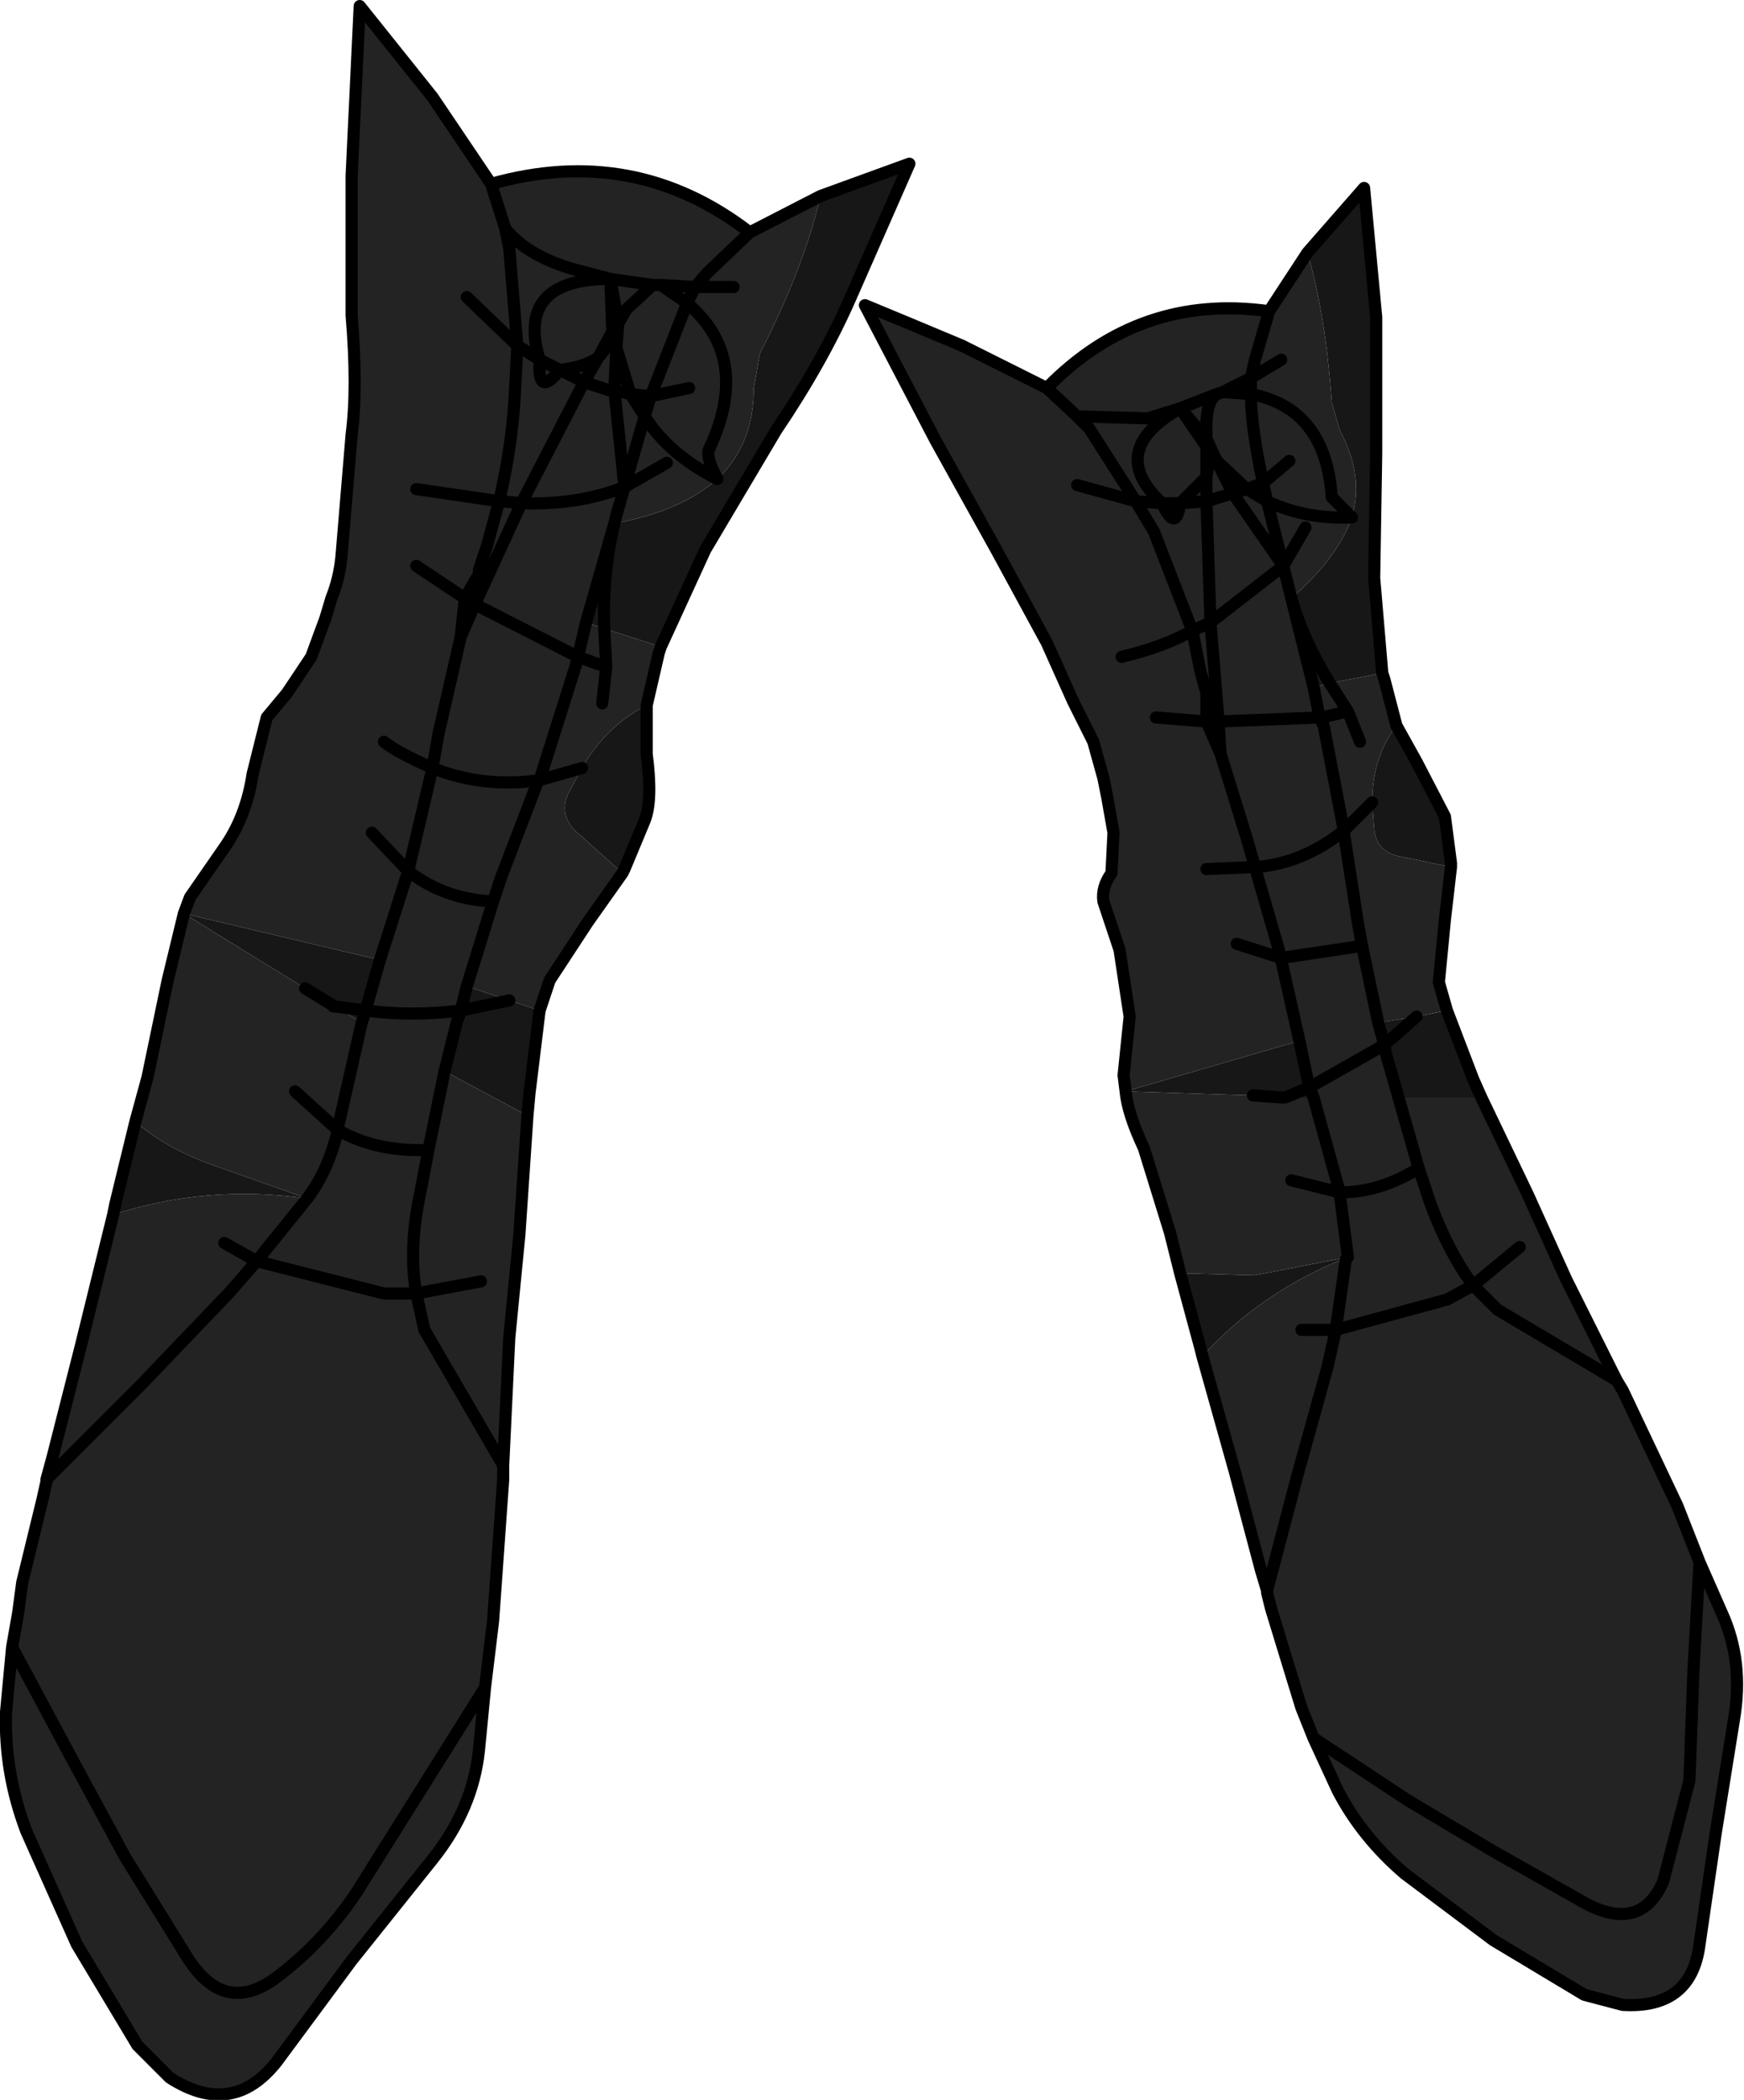
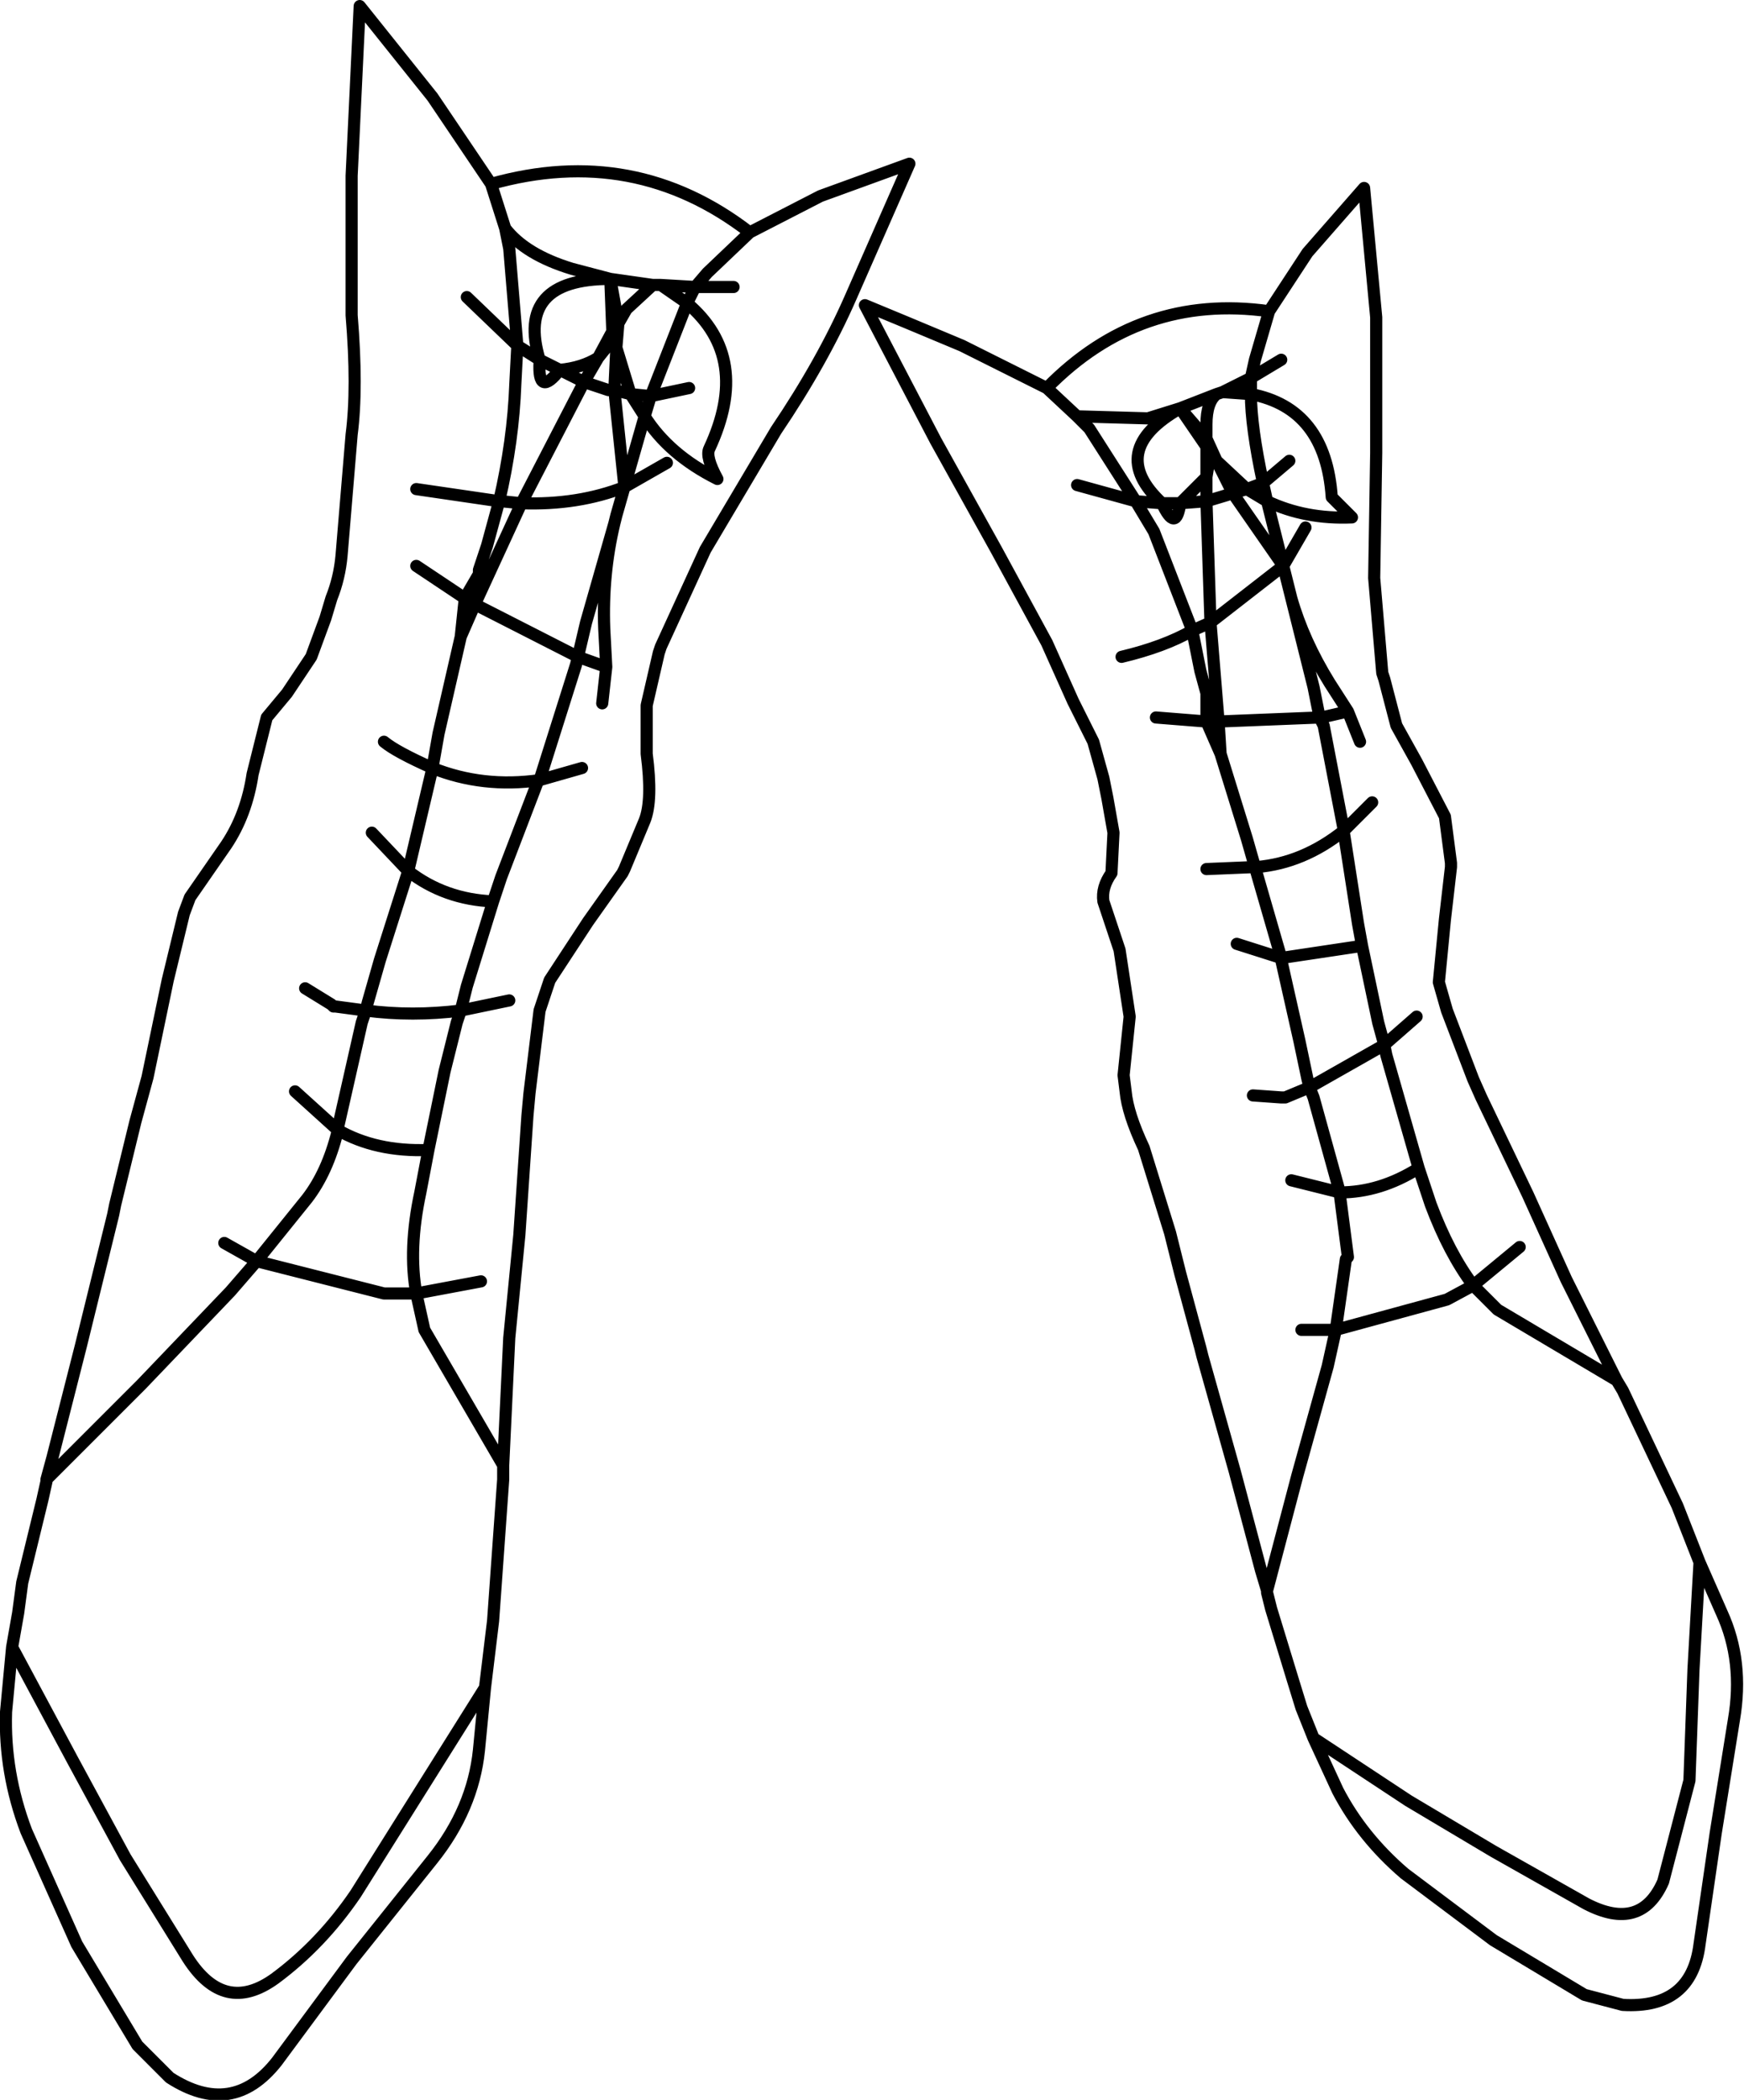
<svg xmlns="http://www.w3.org/2000/svg" height="51.95px" width="43.15px">
  <g transform="matrix(1.0, 0.0, 0.0, 1.0, 21.45, 27.05)">
-     <path d="M-1.15 -22.2 L1.05 -23.0 -0.4 -19.7 Q-1.1 -18.1 -2.25 -16.4 L-4.0 -13.45 -5.1 -11.05 -6.5 -11.5 Q-6.55 -12.85 -6.25 -14.1 -6.55 -12.85 -6.5 -11.5 L-6.95 -11.65 -6.25 -14.1 Q-4.6 -14.4 -3.7 -15.2 -2.8 -16.05 -2.8 -17.45 L-2.65 -18.3 Q-1.55 -20.45 -1.15 -22.2 M-5.45 -9.6 L-5.45 -8.4 Q-5.3 -7.25 -5.5 -6.75 L-6.0 -5.55 -6.05 -5.45 -7.05 -6.35 Q-7.65 -6.8 -7.4 -7.4 L-7.05 -8.05 Q-6.45 -9.1 -5.45 -9.6 M-8.1 -2.05 L-8.35 0.0 -8.4 0.55 -10.45 -0.55 -10.15 -1.75 -10.05 -2.05 -9.9 -2.65 -8.85 -2.3 -8.1 -2.05 M-18.65 3.0 L-18.6 2.75 -18.1 0.7 Q-17.35 1.35 -16.25 1.75 L-13.85 2.6 Q-16.35 2.25 -18.65 3.0 M10.9 -20.8 L12.3 -22.4 12.6 -19.2 12.6 -15.85 12.55 -12.75 12.75 -10.4 11.45 -10.15 Q10.8 -11.2 10.5 -12.25 10.8 -11.2 11.45 -10.15 L11.05 -10.05 10.5 -12.25 Q11.65 -13.25 12.0 -14.25 12.3 -15.3 11.7 -16.4 L11.5 -17.1 Q11.35 -19.25 10.9 -20.8 M13.1 -9.1 L13.6 -8.2 14.3 -6.85 14.45 -5.7 14.45 -5.6 13.25 -5.85 Q12.6 -5.95 12.55 -6.55 L12.5 -7.2 Q12.5 -8.3 13.1 -9.1 M14.35 -2.05 L15.0 -0.35 15.2 0.1 13.15 0.1 12.85 -0.95 12.8 -1.2 12.65 -1.75 13.6 -1.9 14.35 -2.05 M8.3 6.5 L8.25 6.3 7.75 4.45 9.6 4.5 11.9 4.05 Q9.75 4.9 8.3 6.5 M10.7 -1.3 L10.9 -0.35 10.95 -0.15 11.05 0.1 10.35 0.1 10.25 0.1 9.55 0.05 6.4 -0.05 10.7 -1.3 M10.35 0.1 L10.95 -0.15 10.35 0.1 M13.6 -1.9 L12.8 -1.2 13.6 -1.9 M-12.05 -3.3 L-12.35 -2.25 -12.4 -2.05 -13.15 -2.15 -12.4 -2.05 -12.5 -1.75 -13.15 -2.15 -13.25 -2.2 -13.9 -2.6 -16.9 -4.45 -12.05 -3.3 M-10.05 -2.05 L-8.85 -2.3 -10.05 -2.05" fill="#171717" fill-rule="evenodd" stroke="none" />
-     <path d="M-5.1 -11.05 L-5.15 -10.9 -5.45 -9.6 Q-6.45 -9.1 -7.05 -8.05 L-7.4 -7.4 Q-7.65 -6.8 -7.05 -6.35 L-6.05 -5.45 -6.9 -4.25 -7.85 -2.8 -8.1 -2.05 -8.85 -2.3 -9.9 -2.65 -9.25 -4.75 -9.05 -5.35 -8.15 -7.7 -8.1 -7.75 -7.05 -8.05 -8.1 -7.75 -8.15 -7.7 -9.05 -5.35 -9.25 -4.75 -9.9 -2.65 -10.05 -2.05 -10.15 -1.75 -10.45 -0.55 -8.4 0.55 -8.6 3.5 -8.85 6.05 -9.0 9.2 -9.0 9.55 -9.25 13.05 -9.45 14.7 -9.6 16.25 Q-9.75 17.7 -10.75 18.95 L-12.75 21.45 -14.6 23.95 Q-15.7 25.35 -17.25 24.35 L-18.05 23.55 -19.55 21.05 -20.8 18.25 Q-21.35 16.8 -21.3 15.3 L-21.15 13.7 -21.0 12.85 -20.9 12.1 -20.4 10.05 -20.3 9.6 -20.3 9.55 -20.15 9.0 -19.45 6.25 -18.65 3.0 Q-16.35 2.25 -13.85 2.6 L-15.1 4.15 -15.9 3.7 -15.1 4.15 -13.85 2.6 Q-13.35 1.95 -13.1 0.95 L-13.1 0.9 -14.15 -0.05 -13.1 0.9 -13.1 0.95 Q-13.35 1.95 -13.85 2.6 L-16.25 1.75 Q-17.35 1.35 -18.1 0.7 L-17.8 -0.4 -17.3 -2.8 -16.9 -4.45 -16.75 -4.85 -15.85 -6.15 Q-15.35 -6.9 -15.2 -7.9 L-14.85 -9.3 -14.35 -9.9 -13.75 -10.8 -13.4 -11.75 -13.25 -12.25 Q-13.05 -12.75 -13.0 -13.3 L-12.9 -14.5 -12.75 -16.3 Q-12.6 -17.45 -12.75 -19.25 L-12.75 -22.7 -12.55 -26.9 -10.75 -24.65 -9.3 -22.5 Q-5.75 -23.5 -2.9 -21.3 L-1.15 -22.2 Q-1.55 -20.45 -2.65 -18.3 L-2.8 -17.45 Q-2.8 -16.05 -3.7 -15.2 -4.6 -14.4 -6.25 -14.1 L-6.2 -14.3 -6.0 -15.0 -6.25 -17.4 -5.85 -17.3 -6.2 -18.45 -6.25 -17.4 -6.4 -17.4 -7.0 -17.6 -6.65 -18.2 -6.25 -18.7 -6.3 -18.85 -6.15 -19.05 -6.25 -18.7 -6.15 -19.05 -6.3 -18.85 -6.25 -18.7 -6.2 -18.45 -6.15 -19.05 -6.2 -18.45 -6.25 -18.7 -6.65 -18.2 -7.0 -17.6 -6.4 -17.4 -6.25 -17.4 -6.2 -18.45 -5.85 -17.3 -6.25 -17.4 -6.0 -15.0 -6.2 -14.3 -6.25 -14.1 -6.95 -11.65 -6.5 -11.5 -5.1 -11.05 M7.75 4.45 L7.5 3.45 6.85 1.35 Q6.45 0.5 6.4 -0.05 L6.35 -0.45 6.5 -1.9 6.25 -3.55 5.85 -4.75 Q5.8 -5.1 6.05 -5.45 L6.1 -6.45 5.95 -7.3 5.85 -7.8 5.6 -8.7 5.1 -9.7 4.45 -11.15 3.2 -13.45 1.7 -16.15 -0.05 -19.5 Q0.8 -19.15 2.35 -18.5 L4.45 -17.45 Q6.75 -19.8 9.95 -19.35 L10.9 -20.8 Q11.35 -19.25 11.5 -17.1 L11.7 -16.4 Q12.3 -15.3 12.0 -14.25 11.65 -13.25 10.5 -12.25 L10.45 -12.45 10.3 -13.05 9.05 -14.85 8.9 -14.8 8.4 -14.65 8.4 -15.25 8.5 -15.85 8.4 -16.0 8.4 -16.2 8.5 -15.85 8.4 -16.2 8.4 -16.0 8.5 -15.85 8.65 -15.65 9.05 -14.85 9.4 -14.95 9.9 -14.65 9.8 -15.1 10.45 -15.65 9.8 -15.1 9.9 -14.65 9.4 -14.95 9.05 -14.85 8.65 -15.65 8.5 -15.85 8.4 -15.25 8.4 -14.65 8.9 -14.8 9.05 -14.85 10.3 -13.05 10.45 -12.45 10.5 -12.25 11.05 -10.05 11.45 -10.15 12.75 -10.4 12.8 -10.25 13.1 -9.1 Q12.5 -8.3 12.5 -7.2 L12.55 -6.55 Q12.6 -5.95 13.25 -5.85 L14.45 -5.6 14.3 -4.3 14.15 -2.75 14.35 -2.05 13.6 -1.9 12.65 -1.75 12.25 -3.65 12.15 -4.2 11.8 -6.45 11.8 -6.5 12.5 -7.2 11.8 -6.5 11.8 -6.45 12.15 -4.2 12.25 -3.65 12.65 -1.75 12.8 -1.2 10.95 -0.15 12.8 -1.2 12.85 -0.95 13.15 0.1 15.2 0.1 16.35 2.5 17.3 4.6 18.55 7.1 18.7 7.35 20.05 10.2 20.6 11.6 21.15 12.85 Q21.7 14.05 21.45 15.5 L21.0 18.3 20.6 21.05 Q20.4 22.65 18.7 22.55 L17.75 22.3 15.5 20.95 13.3 19.3 Q12.25 18.4 11.65 17.25 L11.05 15.95 10.75 15.2 10.55 14.55 10.0 12.75 9.9 12.35 9.9 12.3 9.75 11.8 9.1 9.35 8.3 6.5 Q9.75 4.9 11.9 4.05 L9.6 4.5 7.75 4.45 M-4.25 -19.95 L-4.45 -19.55 -5.1 -20.0 -4.25 -19.95 -3.95 -20.3 -2.9 -21.3 -3.95 -20.3 -4.25 -19.95 -3.3 -19.95 -4.25 -19.95 -5.1 -20.0 -4.45 -19.55 -4.25 -19.95 M-4.95 -15.6 L-6.0 -15.0 -5.7 -16.05 -5.5 -16.75 -5.85 -17.3 -5.35 -17.25 -4.45 -19.55 Q-2.85 -18.2 -3.9 -15.95 -4.0 -15.75 -3.7 -15.2 -4.9 -15.8 -5.5 -16.75 L-5.35 -17.25 -4.4 -17.45 -5.35 -17.25 -5.5 -16.75 Q-4.9 -15.8 -3.7 -15.2 -4.0 -15.75 -3.9 -15.95 -2.85 -18.2 -4.45 -19.55 L-5.35 -17.25 -5.85 -17.3 -5.5 -16.75 -5.7 -16.05 -6.0 -15.0 -4.95 -15.6 M9.95 -19.35 L9.6 -18.15 9.5 -17.7 8.8 -17.35 8.65 -17.3 7.75 -16.95 6.95 -16.7 5.2 -16.75 4.45 -17.45 5.2 -16.75 6.95 -16.7 7.75 -16.95 8.65 -17.3 8.8 -17.35 9.5 -17.7 9.6 -18.15 9.95 -19.35 M10.5 2.15 L11.7 2.45 11.7 2.5 11.9 4.05 11.7 2.5 11.7 2.45 10.5 2.15 M10.85 -14.0 L10.3 -13.05 10.05 -14.05 9.9 -14.65 Q10.85 -14.2 12.0 -14.25 L11.5 -14.75 Q11.35 -16.95 9.5 -17.3 9.5 -16.5 9.8 -15.1 L9.4 -14.95 8.65 -15.65 8.4 -16.2 8.4 -16.55 Q8.4 -17.1 8.65 -17.3 8.4 -17.1 8.4 -16.55 L8.4 -16.2 8.65 -15.65 9.4 -14.95 9.8 -15.1 Q9.5 -16.5 9.5 -17.3 11.35 -16.95 11.5 -14.75 L12.0 -14.25 Q10.85 -14.2 9.9 -14.65 L10.05 -14.05 10.3 -13.05 10.85 -14.0 M10.25 -18.15 L9.5 -17.7 9.5 -17.3 8.8 -17.35 9.5 -17.3 9.5 -17.7 10.25 -18.15 M5.2 -15.05 L6.65 -14.65 5.5 -16.45 5.2 -16.75 5.5 -16.45 6.65 -14.65 5.2 -15.05 M10.5 -12.25 L10.45 -12.45 10.5 -12.25 M7.15 -9.3 L8.4 -9.2 8.75 -8.4 8.7 -9.2 8.55 -9.2 8.4 -9.2 8.4 -9.8 8.5 -9.55 8.55 -9.2 8.5 -9.55 8.4 -9.8 8.4 -9.2 8.55 -9.2 8.7 -9.2 8.75 -8.4 9.4 -6.3 9.6 -5.6 9.65 -5.6 Q10.8 -5.7 11.8 -6.5 L11.3 -9.1 11.2 -9.3 11.25 -9.3 11.9 -9.45 11.25 -9.3 11.2 -9.3 11.3 -9.1 11.8 -6.5 Q10.8 -5.7 9.65 -5.6 L9.6 -5.6 9.4 -6.3 8.75 -8.4 8.4 -9.2 7.15 -9.3 M6.3 -10.8 Q7.35 -11.05 8.05 -11.45 L7.1 -13.9 6.65 -14.65 7.3 -14.6 Q7.65 -13.85 7.75 -14.6 L8.4 -14.65 8.5 -11.65 10.3 -13.05 8.5 -11.65 8.4 -14.65 7.75 -14.6 Q7.65 -13.85 7.3 -14.6 L6.65 -14.65 7.1 -13.9 8.05 -11.45 8.5 -11.65 8.7 -9.2 11.2 -9.3 11.05 -10.05 11.2 -9.3 8.7 -9.2 8.5 -11.65 8.05 -11.45 8.25 -10.45 8.4 -9.9 8.4 -9.8 8.4 -9.9 8.25 -10.45 8.05 -11.45 Q7.35 -11.05 6.3 -10.8 M8.4 -16.2 L7.75 -16.95 8.4 -16.0 8.4 -15.25 7.75 -14.6 7.3 -14.6 Q5.9 -15.9 7.75 -16.95 5.9 -15.9 7.3 -14.6 L7.75 -14.6 8.4 -15.25 8.4 -16.0 7.75 -16.95 8.4 -16.2 M12.2 -8.7 L11.9 -9.45 11.45 -10.15 11.9 -9.45 12.2 -8.7 M10.7 -1.3 L10.25 -3.3 10.25 -3.35 9.15 -3.7 10.25 -3.35 10.25 -3.3 10.7 -1.3 6.4 -0.05 9.55 0.05 10.25 0.1 10.35 0.1 11.05 0.1 10.95 -0.15 10.9 -0.35 10.7 -1.3 M12.25 -3.65 L10.25 -3.35 9.6 -5.6 8.4 -5.55 9.6 -5.6 10.25 -3.35 12.25 -3.65 M13.15 0.1 L13.65 1.85 Q12.7 2.45 11.7 2.45 L11.05 0.1 11.7 2.45 Q12.7 2.45 13.65 1.85 L13.15 0.1 M11.9 4.05 L11.85 4.1 11.6 5.85 10.75 5.85 11.6 5.85 11.85 4.1 11.9 4.05 M16.15 3.8 L15.0 4.75 Q14.4 3.95 13.95 2.75 L13.65 1.85 13.95 2.75 Q14.4 3.95 15.0 4.75 L16.15 3.8 M9.9 12.3 L10.65 9.45 11.4 6.75 11.6 5.85 14.35 5.1 15.0 4.75 15.6 5.35 18.55 7.1 15.6 5.35 15.0 4.75 14.35 5.1 11.6 5.85 11.4 6.75 10.65 9.45 9.9 12.3 M-5.3 -20.0 L-5.95 -19.4 -6.15 -19.05 -6.35 -20.15 Q-8.7 -20.15 -8.1 -18.15 L-8.65 -18.5 -8.85 -20.9 -8.95 -21.4 -9.3 -22.5 -8.95 -21.4 Q-8.45 -20.75 -7.3 -20.4 L-6.35 -20.15 -5.3 -20.0 -5.1 -20.0 -5.3 -20.0 -6.35 -20.15 -7.3 -20.4 Q-8.45 -20.75 -8.95 -21.4 L-8.85 -20.9 -8.65 -18.5 -8.1 -18.15 Q-8.7 -20.15 -6.35 -20.15 L-6.15 -19.05 -5.95 -19.4 -5.3 -20.0 M8.75 -8.4 L8.55 -9.2 8.75 -8.4 M11.05 15.95 L13.4 17.5 15.5 18.75 17.8 20.05 Q19.15 20.75 19.7 19.5 L20.35 17.0 20.45 14.25 20.6 11.6 20.45 14.25 20.35 17.0 19.7 19.5 Q19.15 20.75 17.8 20.05 L15.5 18.75 13.4 17.5 11.05 15.95 M-8.65 -18.5 L-9.9 -19.7 -8.65 -18.5 -8.7 -17.55 Q-8.75 -16.15 -9.1 -14.65 L-9.05 -14.65 -8.55 -14.6 -7.0 -17.6 -7.6 -17.9 Q-8.15 -17.2 -8.1 -18.1 L-8.1 -18.15 -8.1 -18.1 Q-8.15 -17.2 -7.6 -17.9 L-7.0 -17.6 -8.55 -14.6 -9.05 -14.65 -9.1 -14.65 Q-8.75 -16.15 -8.7 -17.55 L-8.65 -18.5 M-11.15 -14.95 L-9.1 -14.65 -9.4 -13.55 -9.6 -12.95 -9.6 -12.85 -9.7 -12.55 -9.8 -12.15 -9.95 -12.25 -9.6 -12.85 -9.95 -12.25 -9.8 -12.15 -9.7 -12.55 -9.6 -12.85 -9.6 -12.95 -9.4 -13.55 -9.1 -14.65 -11.15 -14.95 M-6.45 -10.55 L-7.15 -10.8 -6.95 -11.65 -7.15 -10.8 -6.45 -10.55 -6.5 -11.5 -6.45 -10.55 -6.55 -9.65 -6.45 -10.55 M-9.7 -12.1 L-7.15 -10.8 -7.2 -10.6 -8.1 -7.75 Q-9.5 -7.55 -10.75 -8.05 -11.65 -8.45 -11.95 -8.7 -11.65 -8.45 -10.75 -8.05 L-10.6 -8.9 -10.05 -11.3 -9.95 -12.25 -11.15 -13.05 -9.95 -12.25 -10.05 -11.3 -10.6 -8.9 -10.75 -8.05 Q-9.5 -7.55 -8.1 -7.75 L-7.2 -10.6 -7.15 -10.8 -9.7 -12.1 -10.05 -11.3 -9.8 -12.15 -9.7 -12.1 -9.8 -12.15 -10.05 -11.3 -9.7 -12.1 -8.55 -14.6 Q-7.15 -14.55 -6.0 -15.0 -7.15 -14.55 -8.55 -14.6 L-9.7 -12.1 M-6.35 -20.15 L-6.3 -18.85 -6.65 -18.2 Q-7.05 -17.95 -7.6 -17.9 L-8.1 -18.15 -7.6 -17.9 Q-7.05 -17.95 -6.65 -18.2 L-6.3 -18.85 -6.35 -20.15 M-12.05 -3.3 L-11.35 -5.5 Q-10.45 -4.8 -9.25 -4.75 -10.45 -4.8 -11.35 -5.5 L-12.05 -3.3 -16.9 -4.45 -13.9 -2.6 -13.25 -2.2 -13.15 -2.15 -12.5 -1.75 -12.4 -2.05 -12.35 -2.25 -12.05 -3.3 M-10.75 -8.05 L-11.35 -5.5 -12.25 -6.45 -11.35 -5.5 -10.75 -8.05 M-10.05 -2.05 Q-11.25 -1.9 -12.4 -2.05 -11.25 -1.9 -10.05 -2.05 M-10.45 -0.55 L-10.85 1.4 Q-12.15 1.45 -13.1 0.9 L-12.5 -1.75 -13.1 0.9 Q-12.15 1.45 -10.85 1.4 L-10.45 -0.55 M-13.25 -2.2 L-13.2 -2.15 -13.15 -2.15 -13.2 -2.15 -13.25 -2.2 M-9.55 4.65 L-11.15 4.95 Q-11.35 3.85 -11.05 2.45 L-10.85 1.4 -11.05 2.45 Q-11.35 3.85 -11.15 4.95 L-9.55 4.65 M-20.3 9.55 L-17.95 7.2 -15.75 4.9 -15.1 4.15 -11.95 4.95 -11.15 4.95 -10.95 5.85 -9.0 9.2 -10.95 5.85 -11.15 4.95 -11.95 4.95 -15.1 4.15 -15.75 4.9 -17.95 7.2 -20.3 9.55 M-21.15 13.7 L-19.65 16.5 -18.35 18.9 -16.8 21.4 Q-15.9 22.8 -14.65 21.9 -13.5 21.05 -12.65 19.8 L-11.05 17.25 -9.45 14.7 -11.05 17.25 -12.65 19.8 Q-13.5 21.05 -14.65 21.9 -15.9 22.8 -16.8 21.4 L-18.35 18.9 -19.65 16.5 -21.15 13.7" fill="#232323" fill-rule="evenodd" stroke="none" />
    <path d="M-1.15 -22.2 L1.05 -23.0 -0.4 -19.7 Q-1.1 -18.1 -2.25 -16.4 L-4.0 -13.45 -5.1 -11.05 -5.15 -10.9 -5.45 -9.6 -5.45 -8.4 Q-5.3 -7.25 -5.5 -6.75 L-6.0 -5.55 -6.05 -5.45 -6.9 -4.25 -7.85 -2.8 -8.1 -2.05 -8.35 0.0 -8.4 0.55 -8.6 3.5 -8.85 6.05 -9.0 9.2 -9.0 9.55 -9.25 13.05 -9.45 14.7 -9.6 16.25 Q-9.75 17.7 -10.75 18.95 L-12.75 21.45 -14.6 23.95 Q-15.7 25.35 -17.25 24.35 L-18.05 23.55 -19.55 21.05 -20.8 18.25 Q-21.35 16.8 -21.3 15.3 L-21.15 13.7 -21.0 12.85 -20.9 12.1 -20.4 10.05 -20.3 9.6 -20.3 9.55 -20.15 9.0 -19.45 6.25 -18.65 3.0 -18.6 2.75 -18.1 0.7 -17.8 -0.4 -17.3 -2.8 -16.9 -4.45 -16.75 -4.85 -15.85 -6.15 Q-15.35 -6.9 -15.2 -7.9 L-14.85 -9.3 -14.35 -9.9 -13.75 -10.8 -13.4 -11.75 -13.25 -12.25 Q-13.05 -12.75 -13.0 -13.3 L-12.9 -14.5 -12.75 -16.3 Q-12.6 -17.45 -12.75 -19.25 L-12.75 -22.7 -12.55 -26.9 -10.75 -24.65 -9.3 -22.5 Q-5.75 -23.5 -2.9 -21.3 L-1.15 -22.2 M-6.25 -14.1 Q-6.55 -12.85 -6.5 -11.5 L-6.45 -10.55 -6.55 -9.65 M7.75 4.45 L7.5 3.45 6.85 1.35 Q6.45 0.5 6.4 -0.05 L6.35 -0.45 6.5 -1.9 6.25 -3.55 5.85 -4.75 Q5.8 -5.1 6.05 -5.45 L6.1 -6.45 5.95 -7.3 5.85 -7.8 5.6 -8.7 5.1 -9.7 4.45 -11.15 3.2 -13.45 1.7 -16.15 -0.05 -19.5 Q0.8 -19.15 2.35 -18.5 L4.45 -17.45 Q6.75 -19.8 9.95 -19.35 L10.9 -20.8 12.3 -22.4 12.6 -19.2 12.6 -15.85 12.55 -12.75 12.75 -10.4 12.8 -10.25 13.1 -9.1 13.6 -8.2 14.3 -6.85 14.45 -5.7 14.45 -5.6 14.3 -4.3 14.15 -2.75 14.35 -2.05 15.0 -0.35 15.2 0.1 16.35 2.5 17.3 4.6 18.55 7.1 18.7 7.35 20.05 10.2 20.6 11.6 21.15 12.85 Q21.7 14.05 21.45 15.5 L21.0 18.3 20.6 21.05 Q20.4 22.65 18.7 22.55 L17.75 22.3 15.5 20.95 13.3 19.3 Q12.25 18.4 11.65 17.25 L11.05 15.95 10.75 15.2 10.55 14.55 10.0 12.75 9.9 12.35 9.9 12.3 9.75 11.8 9.1 9.35 8.3 6.5 8.25 6.3 7.75 4.45 M11.9 4.05 L11.7 2.5 11.7 2.45 10.5 2.15 M4.45 -17.45 L5.2 -16.75 6.95 -16.7 7.75 -16.95 8.65 -17.3 8.8 -17.35 9.5 -17.7 9.6 -18.15 9.95 -19.35 M-4.4 -17.45 L-5.35 -17.25 -5.5 -16.75 Q-4.9 -15.8 -3.7 -15.2 -4.0 -15.75 -3.9 -15.95 -2.85 -18.2 -4.45 -19.55 L-5.35 -17.25 -5.85 -17.3 -5.5 -16.75 -5.7 -16.05 -6.0 -15.0 -4.95 -15.6 M-2.9 -21.3 L-3.95 -20.3 -4.25 -19.95 -3.3 -19.95 M-4.25 -19.95 L-5.1 -20.0 -4.45 -19.55 -4.25 -19.95 M10.5 -12.25 Q10.8 -11.2 11.45 -10.15 L11.9 -9.45 12.2 -8.7 M8.8 -17.35 L9.5 -17.3 9.5 -17.7 10.25 -18.15 M8.65 -17.3 Q8.4 -17.1 8.4 -16.55 L8.4 -16.2 8.65 -15.65 9.4 -14.95 9.8 -15.1 Q9.5 -16.5 9.5 -17.3 11.35 -16.95 11.5 -14.75 L12.0 -14.25 Q10.85 -14.2 9.9 -14.65 L10.05 -14.05 10.3 -13.05 10.85 -14.0 M8.5 -15.85 L8.4 -16.2 8.4 -16.0 8.5 -15.85 8.65 -15.65 9.05 -14.85 9.4 -14.95 9.9 -14.65 9.8 -15.1 10.45 -15.65 M8.5 -15.85 L8.4 -15.25 8.4 -14.65 8.9 -14.8 9.05 -14.85 10.3 -13.05 10.45 -12.45 10.5 -12.25 11.05 -10.05 11.2 -9.3 11.25 -9.3 11.9 -9.45 M8.4 -16.0 L7.75 -16.95 Q5.9 -15.9 7.3 -14.6 L7.75 -14.6 8.4 -15.25 8.4 -16.0 M7.75 -16.95 L8.4 -16.2 M8.4 -14.65 L8.5 -11.65 10.3 -13.05 M8.4 -14.65 L7.75 -14.6 Q7.65 -13.85 7.3 -14.6 L6.65 -14.65 7.1 -13.9 8.05 -11.45 8.5 -11.65 8.7 -9.2 11.2 -9.3 11.3 -9.1 11.8 -6.5 11.8 -6.45 12.15 -4.2 12.25 -3.65 12.65 -1.75 12.8 -1.2 13.6 -1.9 M8.55 -9.2 L8.5 -9.55 8.4 -9.8 8.4 -9.2 8.55 -9.2 8.7 -9.2 8.75 -8.4 9.4 -6.3 9.6 -5.6 9.65 -5.6 Q10.8 -5.7 11.8 -6.5 L12.5 -7.2 M8.05 -11.45 L8.25 -10.45 8.4 -9.9 8.4 -9.8 M8.05 -11.45 Q7.35 -11.05 6.3 -10.8 M8.75 -8.4 L8.4 -9.2 7.15 -9.3 M10.45 -12.45 L10.5 -12.25 M5.2 -16.75 L5.5 -16.45 6.65 -14.65 5.2 -15.05 M8.4 -5.55 L9.6 -5.6 10.25 -3.35 12.25 -3.65 M9.15 -3.7 L10.25 -3.35 10.25 -3.3 10.7 -1.3 10.9 -0.35 10.95 -0.15 12.8 -1.2 12.85 -0.95 13.15 0.1 13.65 1.85 13.95 2.75 Q14.4 3.95 15.0 4.75 L16.15 3.8 M10.35 0.1 L10.25 0.1 9.55 0.05 M11.05 0.1 L10.95 -0.15 10.35 0.1 M11.05 0.1 L11.7 2.45 Q12.7 2.45 13.65 1.85 M10.75 5.85 L11.6 5.85 11.85 4.1 11.9 4.05 M18.55 7.1 L15.6 5.35 15.0 4.75 14.35 5.1 11.6 5.85 11.4 6.75 10.65 9.45 9.9 12.3 9.9 12.35 M20.6 11.6 L20.45 14.25 20.35 17.0 19.7 19.5 Q19.15 20.75 17.8 20.05 L15.5 18.75 13.4 17.5 11.05 15.95 M8.55 -9.2 L8.75 -8.4 M-9.3 -22.5 L-8.95 -21.4 Q-8.45 -20.75 -7.3 -20.4 L-6.35 -20.15 -5.3 -20.0 -5.1 -20.0 M-8.95 -21.4 L-8.85 -20.9 -8.65 -18.5 -8.1 -18.15 Q-8.7 -20.15 -6.35 -20.15 L-6.15 -19.05 -5.95 -19.4 -5.3 -20.0 M-6.25 -18.7 L-6.15 -19.05 -6.3 -18.85 -6.25 -18.7 -6.2 -18.45 -6.15 -19.05 M-6.25 -18.7 L-6.65 -18.2 -7.0 -17.6 -6.4 -17.4 -6.25 -17.4 -6.2 -18.45 -5.85 -17.3 -6.25 -17.4 -6.0 -15.0 -6.2 -14.3 -6.25 -14.1 -6.95 -11.65 -7.15 -10.8 -6.45 -10.55 M-8.1 -18.15 L-7.6 -17.9 Q-7.05 -17.95 -6.65 -18.2 L-6.3 -18.85 -6.35 -20.15 M-8.65 -18.5 L-8.7 -17.55 Q-8.75 -16.15 -9.1 -14.65 L-9.05 -14.65 -8.55 -14.6 -7.0 -17.6 -7.6 -17.9 Q-8.15 -17.2 -8.1 -18.1 L-8.1 -18.15 M-11.95 -8.7 Q-11.65 -8.45 -10.75 -8.05 L-10.6 -8.9 -10.05 -11.3 -9.95 -12.25 -11.15 -13.05 M-10.05 -11.3 L-9.7 -12.1 -9.8 -12.15 -10.05 -11.3 M-9.1 -14.65 L-9.4 -13.55 -9.6 -12.95 -9.6 -12.85 -9.7 -12.55 -9.8 -12.15 -9.95 -12.25 -9.6 -12.85 M-9.7 -12.1 L-8.55 -14.6 Q-7.15 -14.55 -6.0 -15.0 M-10.75 -8.05 Q-9.5 -7.55 -8.1 -7.75 L-7.2 -10.6 -7.15 -10.8 -9.7 -12.1 M-9.1 -14.65 L-11.15 -14.95 M-9.9 -19.7 L-8.65 -18.5 M-7.05 -8.05 L-8.1 -7.75 -8.15 -7.7 -9.05 -5.35 -9.25 -4.75 -9.9 -2.65 -10.05 -2.05 -10.15 -1.75 -10.45 -0.55 -10.85 1.4 -11.05 2.45 Q-11.35 3.85 -11.15 4.95 L-9.55 4.65 M-12.25 -6.45 L-11.35 -5.5 -10.75 -8.05 M-9.25 -4.75 Q-10.45 -4.8 -11.35 -5.5 L-12.05 -3.3 -12.35 -2.25 -12.4 -2.05 Q-11.25 -1.9 -10.05 -2.05 L-8.85 -2.3 M-13.15 -2.15 L-12.4 -2.05 -12.5 -1.75 -13.1 0.9 Q-12.15 1.45 -10.85 1.4 M-13.15 -2.15 L-13.2 -2.15 -13.25 -2.2 -13.9 -2.6 M-13.85 2.6 Q-13.35 1.95 -13.1 0.95 L-13.1 0.9 -14.15 -0.05 M-15.9 3.7 L-15.1 4.15 -13.85 2.6 M-9.0 9.2 L-10.95 5.85 -11.15 4.95 -11.95 4.95 -15.1 4.15 -15.75 4.9 -17.95 7.2 -20.3 9.55 -20.3 9.6 M-9.45 14.7 L-11.05 17.25 -12.65 19.8 Q-13.5 21.05 -14.65 21.9 -15.9 22.8 -16.8 21.4 L-18.35 18.9 -19.65 16.5 -21.15 13.7" fill="none" stroke="#000000" stroke-linecap="round" stroke-linejoin="round" stroke-width="0.3" />
  </g>
</svg>